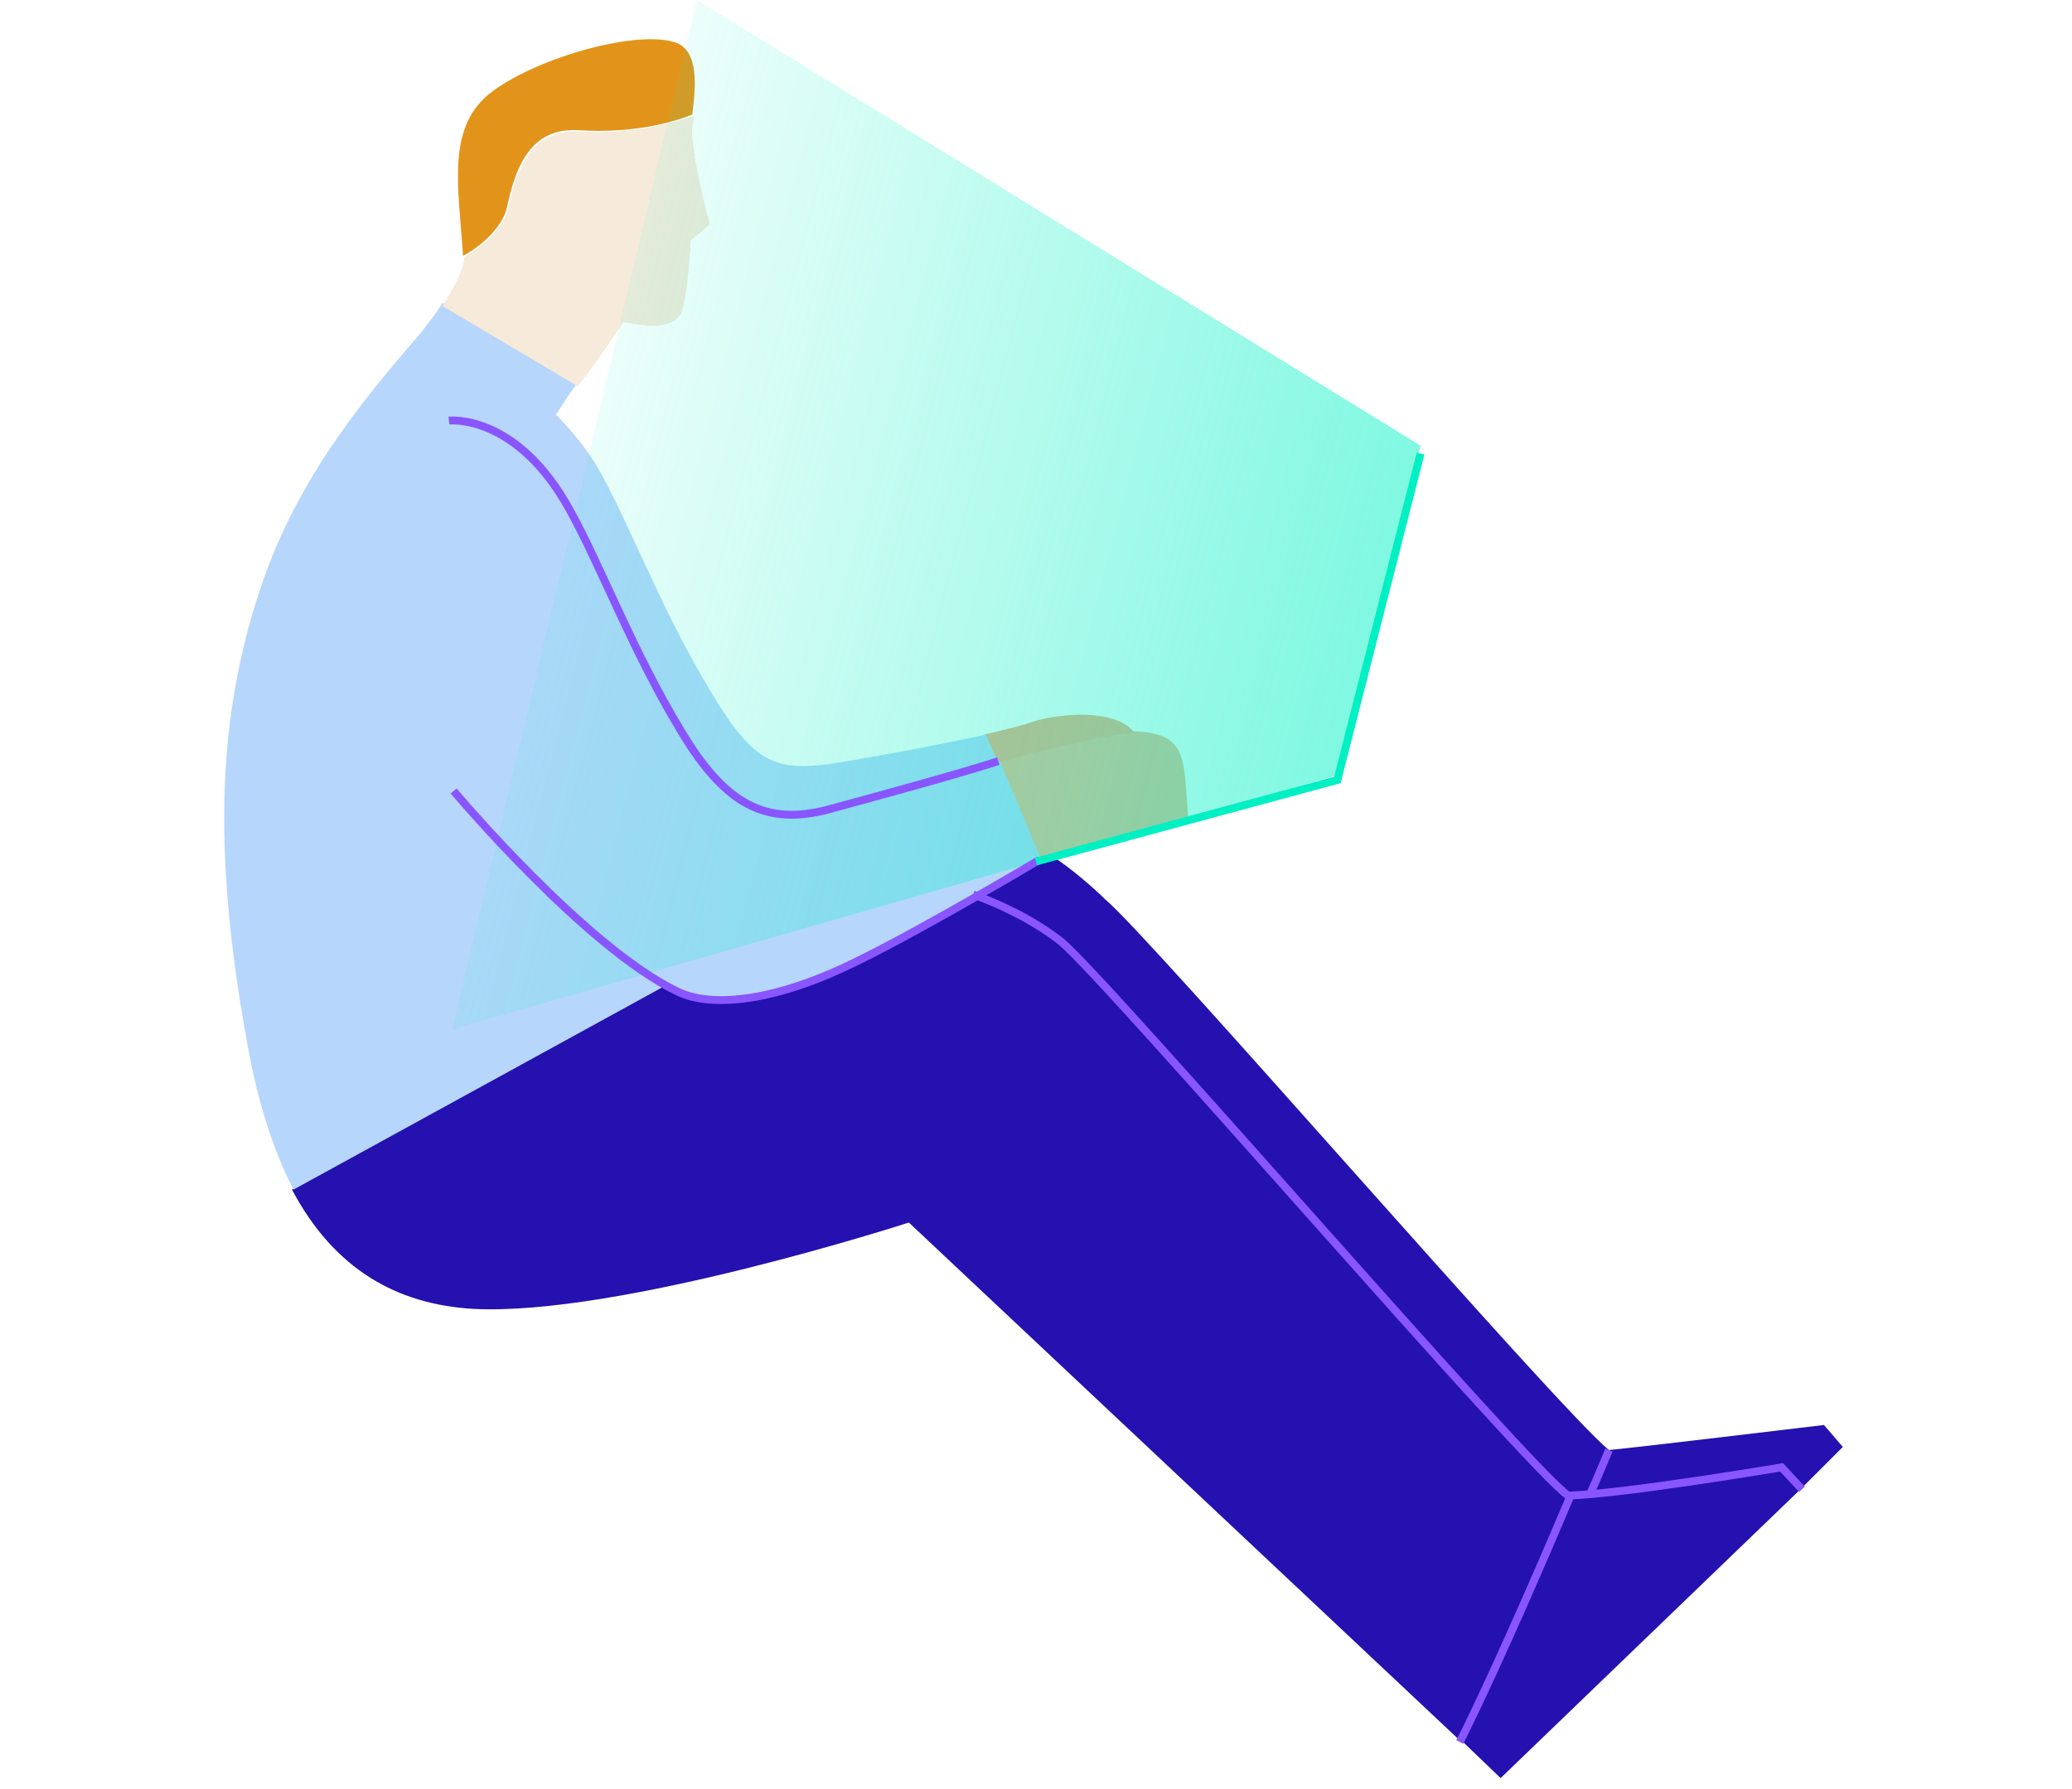
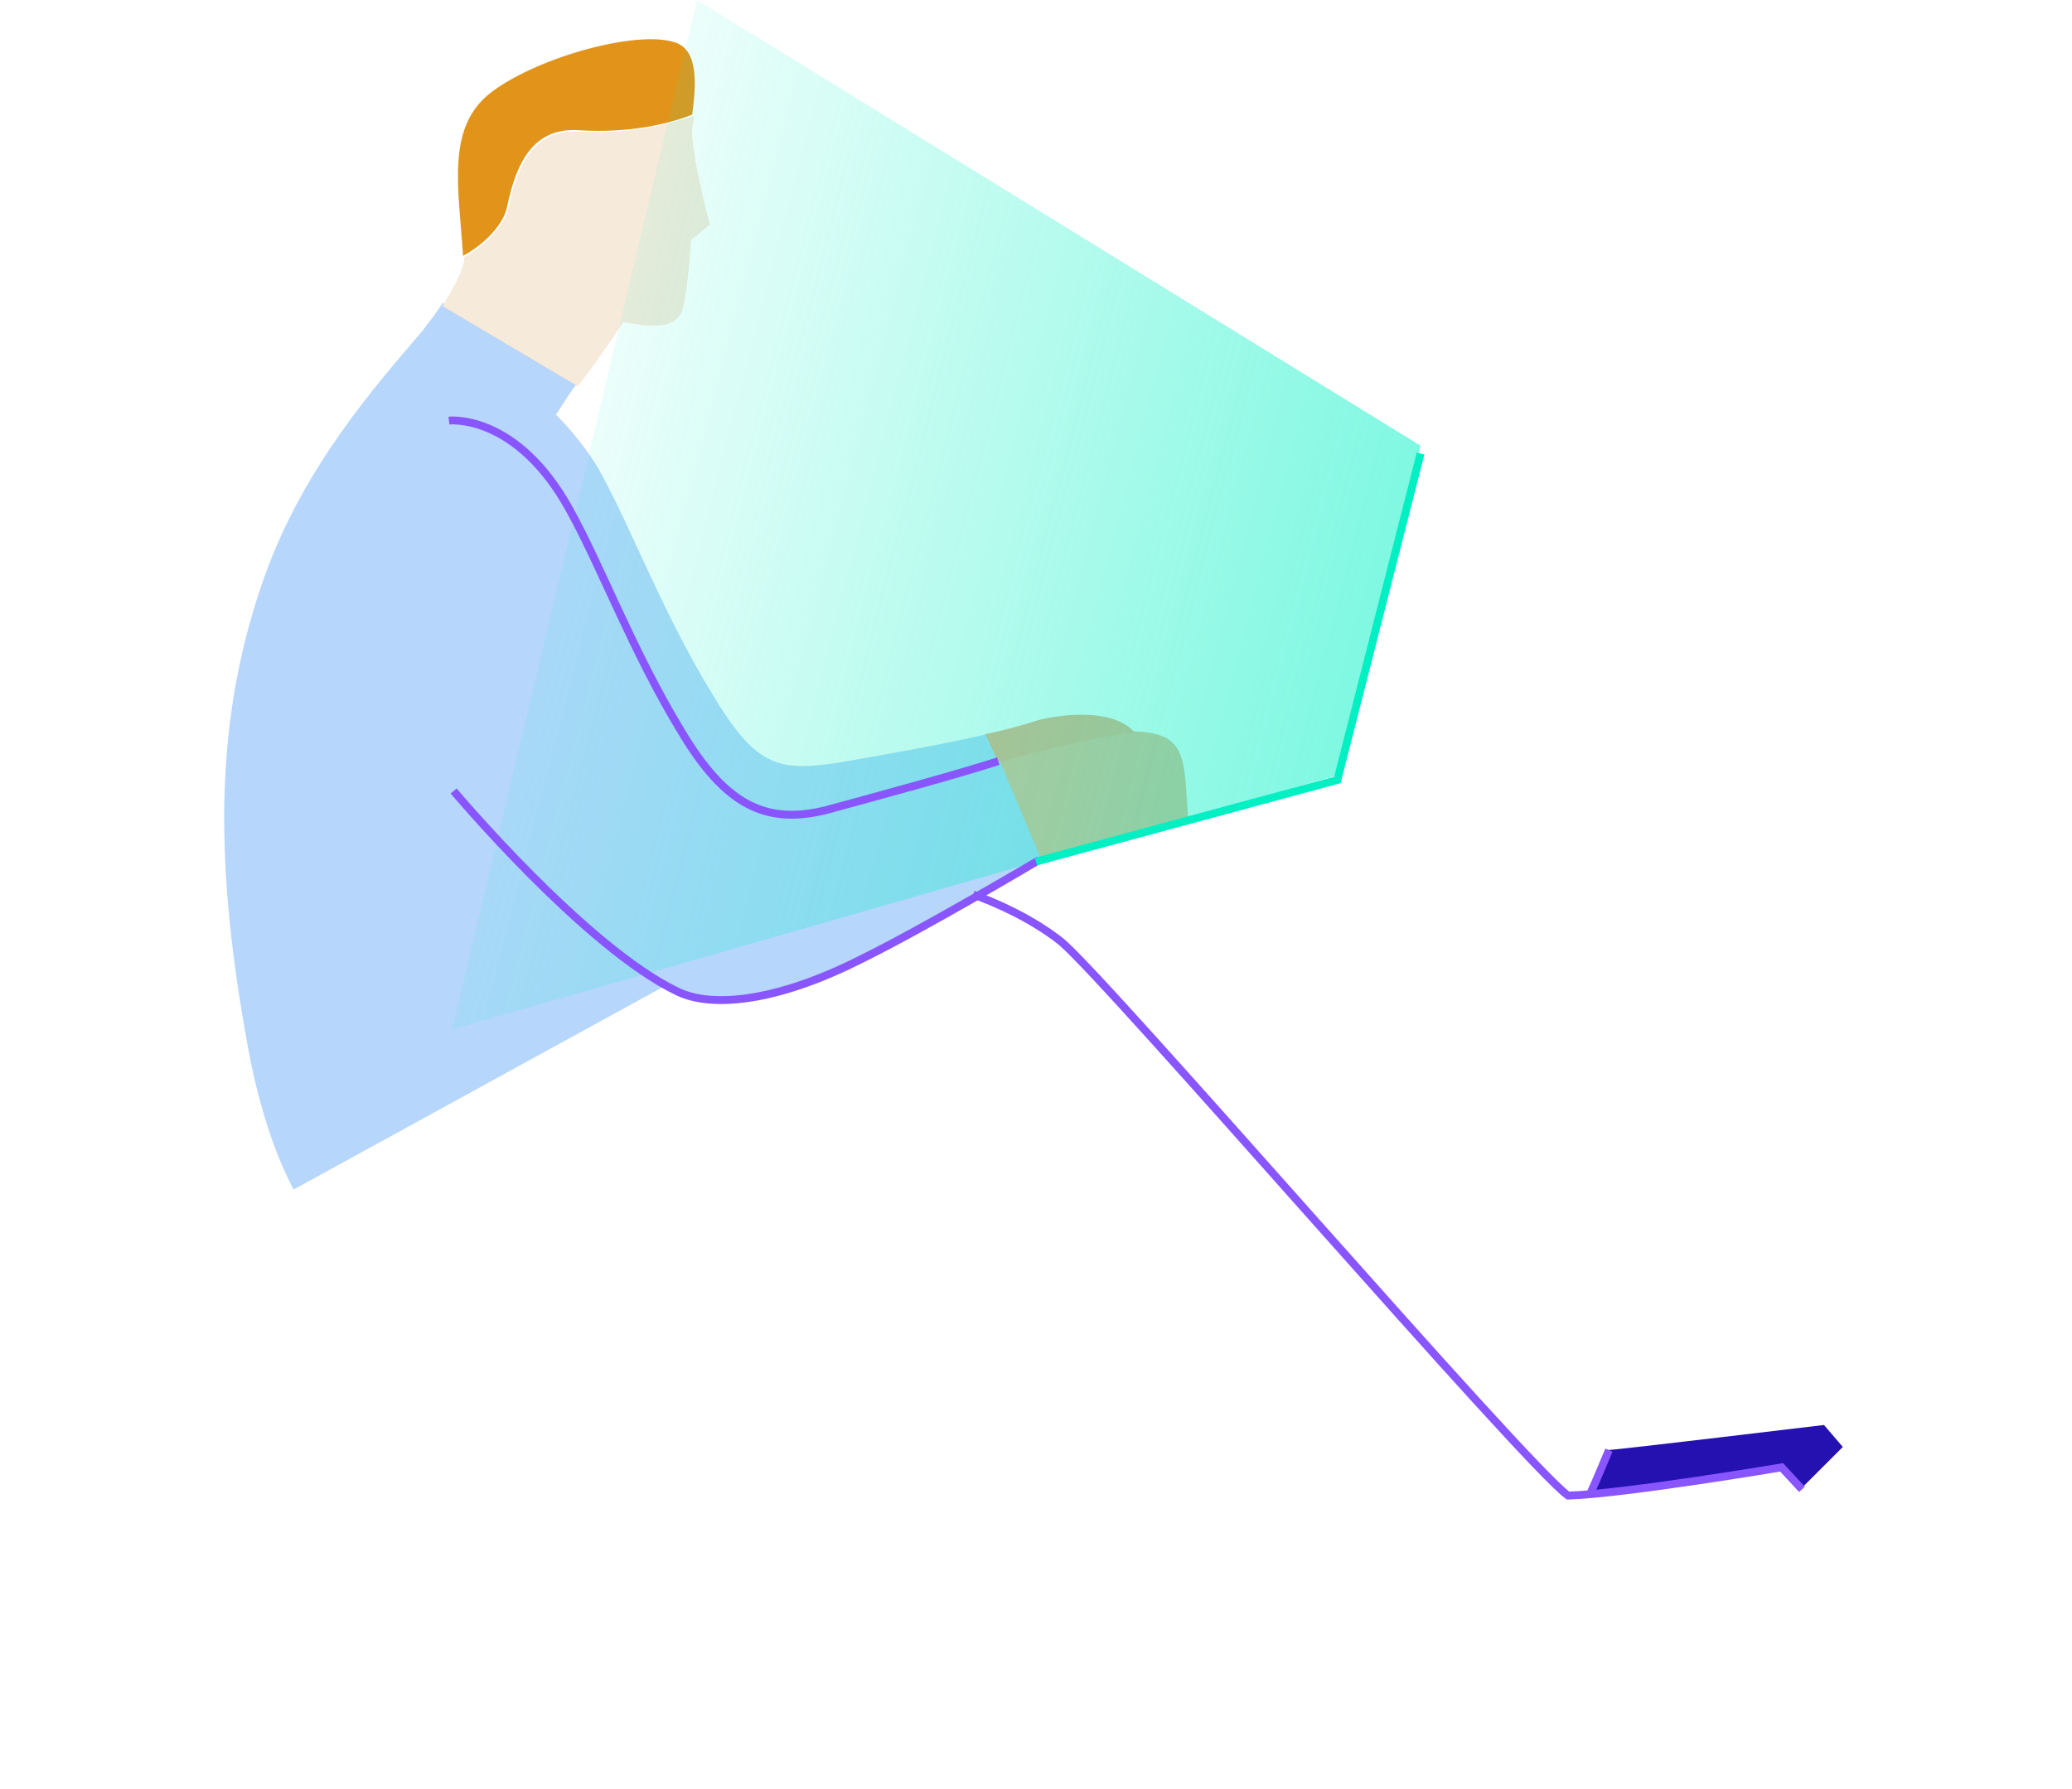
<svg xmlns="http://www.w3.org/2000/svg" version="1.1" id="Warstwa_1" x="0px" y="0px" viewBox="0 0 132 114" style="enable-background:new 0 0 132 114;">
  <style type="text/css">
	.st0{fill:#2411B0;}
	.st1{fill:#F2B990;}
	.st2{fill:#F2AE82;}
	.st3{fill:#B7D6FC;}
	.st4{fill:#FFD4B8;}
	.st5{fill:#E2941A;}
	.st6{fill:url(#SVGID_1_);}
	.st7{fill:url(#SVGID_00000008856658648446436580000013751451832245203609_);}
	.st8{fill:none;stroke:#8955FF;stroke-width:0.5;stroke-miterlimit:10;}
	.st9{fill:none;stroke:#00F0C3;stroke-width:0.5;stroke-miterlimit:10;}
</style>
  <g>
    <g id="XMLID_00000160898991675259998020000017676265357934863531_">
      <g>
        <path class="st0" d="M116.2,90.8l1.2,1.4l-2.8,2.8l-1.3-1.4c0,0-7.8,1.2-12.1,1.6c0.5-1.1,0.9-2,1.2-2.8h0&#10;    C102.9,92.4,116.2,90.8,116.2,90.8z" />
-         <path class="st0" d="M113.4,93.5l1.3,1.4l-19.1,18.4l-2.5-2.4c2.5-5.2,5.9-13.1,7.1-15.7c0.3,0,0.8-0.1,1.2-0.1h0&#10;    C105.6,94.8,113.4,93.5,113.4,93.5z" />
-         <path class="st0" d="M102.5,92.4c-0.3,0.7-0.7,1.7-1.2,2.8h0c-0.4,0-0.8,0.1-1.2,0.1c-0.1,0-0.2,0-0.3,0&#10;    C97.2,93.4,70.6,62.5,67.6,60c-1.8-1.5-3.9-2.4-5.4-2.9c2.2-1.3,4-2.3,4-2.3l0.9-0.2c1.1,0.7,2.6,2,3.3,2.7&#10;    C73.3,59.7,99.1,89.6,102.5,92.4z" />
-         <path class="st0" d="M99.8,95.2c0.1,0,0.2,0,0.3,0c-1.1,2.6-4.5,10.6-7.1,15.7l-35.1-33c0,0-18.5,6-27.8,5.5&#10;    c-4.8-0.3-8.8-2.5-11.5-7.6l23.7-13.1c0.3,0.1,0.5,0.3,0.8,0.4c2.1,1,6.1,0.7,11.5-2c2.1-1,5.1-2.7,7.5-4.1&#10;    c1.4,0.5,3.6,1.4,5.4,2.9C70.6,62.5,97.2,93.4,99.8,95.2z" />
        <path class="st1" d="M75.7,52.2l-1.3,0.4l-1.8,0.5l-5.6,1.4l-0.9,0.2c-0.7-1.7-1.7-4.3-2.6-6.2c0.4-0.1,0.8-0.2,1.1-0.3&#10;    c1.7-0.5,6.4-1.7,7.6-1.6c0,0,0,0,0,0C75.7,46.7,75.4,48.3,75.7,52.2z" />
        <path class="st2" d="M72.3,46.7C72.3,46.7,72.3,46.7,72.3,46.7c-1.3,0-5.9,1.1-7.7,1.6c-0.3,0.1-0.7,0.2-1.1,0.3&#10;    c-0.3-0.7-0.6-1.3-0.8-1.8c1.4-0.3,2.5-0.6,3.4-0.9C67.6,45.5,71,45.1,72.3,46.7z" />
        <path class="st3" d="M42.4,62.8L18.7,75.8c-1.3-2.5-2.3-5.6-3-9.6c-2.1-11.7-2-20.7,1.2-29.6c2.5-6.9,7-12,10-15.5&#10;    c0.2-0.3,0.8-1,1.3-1.8l8.6,5.1c-0.5,0.6-0.9,1.3-1.3,1.9c-0.7,1-1.3,1.9-1.8,2.6c0.9,0.8,1.8,2,2.7,3.6c2,3.6,4,9,7.1,14.1&#10;    c2.8,4.7,5.4,6,9.3,5c3.3-0.9,8.1-2.2,10.9-3.1c0.8,1.9,1.9,4.5,2.6,6.2c0,0-1.7,1-4,2.3c-2.4,1.4-5.4,3-7.5,4.1&#10;    c-5.4,2.7-9.4,3-11.5,2C42.9,63,42.6,62.9,42.4,62.8z" />
        <path class="st3" d="M62.8,46.8c0.2,0.5,0.5,1.1,0.8,1.8c-2.8,0.8-7.6,2.2-10.9,3.1c-3.9,1-6.4-0.3-9.3-5&#10;    c-3.1-5.2-5.1-10.5-7.1-14.1c-0.9-1.6-1.8-2.7-2.7-3.6c0.5-0.8,1.1-1.7,1.8-2.6c0.9,0.9,2,2.2,2.8,3.6c2,3.6,4,9,7.1,14.1&#10;    c2.8,4.7,4.2,5.1,8.1,4.5C56.9,48,60.2,47.4,62.8,46.8z" />
        <path class="st4" d="M45.2,14.3l-1.2,1c0,0-0.2,3.6-0.6,4.6c-0.5,1.1-2.2,0.9-3.7,0.6c-0.8,1.2-1.8,2.7-2.9,4.1l-8.6-5.1&#10;    c0.7-1.1,1.4-2.4,1.4-3.1v0c1.4-0.8,2.6-2.1,2.8-3.1c0.6-2.9,1.7-5.1,4.6-4.9c3.2,0.2,5.7-0.5,7.2-1c0,0.2-0.1,0.5-0.1,0.7&#10;    C43.9,9.4,45.2,14.3,45.2,14.3z" />
        <path class="st5" d="M43,2.7c1.6,0.5,1.3,3,1.1,4.6c-1.5,0.6-4,1.2-7.2,1c-2.9-0.2-4,2-4.6,4.9c-0.2,1-1.3,2.3-2.8,3.1&#10;    c-0.3-4.5-1.1-8.3,1.9-10.5C34.4,3.6,40.6,1.9,43,2.7z" />
      </g>
    </g>
    <linearGradient id="SVGID_1_" gradientUnits="userSpaceOnUse" x1="43.31" y1="16.84" x2="22.713" y2="9.917">
      <stop offset="6.042158e-04" style="stop-color:#F6EADB" />
      <stop offset="0.859" style="stop-color:#F6EADB" />
      <stop offset="1" style="stop-color:#F6EADB" />
    </linearGradient>
    <path class="st6" d="M45.2,14.3l-1.2,1c0,0-0.2,3.6-0.6,4.6c-0.5,1.1-2.2,0.9-3.7,0.6c-0.8,1.2-1.8,2.7-2.9,4.1l-8.6-5.1&#10;  c0.7-1.1,1.4-2.4,1.4-3.1v0c1.4-0.8,2.6-2.1,2.8-3.1c0.6-2.9,1.7-5.1,4.6-4.9c3.2,0.2,5.7-0.5,7.2-1c0,0.2-0.1,0.5-0.1,0.7&#10;  C43.9,9.4,45.2,14.3,45.2,14.3z" />
    <linearGradient id="SVGID_00000139974162129525142630000016460397996643442615_" gradientUnits="userSpaceOnUse" x1="-2274.828" y1="45.684" x2="-2215.704" y2="30.369" gradientTransform="matrix(-1 0 0 1 -2188.571 0)">
      <stop offset="0" style="stop-color:#00F1C4;stop-opacity:0.5" />
      <stop offset="1" style="stop-color:#00F1C4;stop-opacity:0" />
    </linearGradient>
    <polygon style="fill:url(#SVGID_00000139974162129525142630000016460397996643442615_);" points="28.8,65.6 85.2,49.4 90.5,28.4 &#10;  44.4,0" />
    <path class="st8" d="M62,57c1.4,0.5,3.7,1.5,5.6,3c3,2.5,29.6,33.4,32.3,35.3c3.5-0.1,13.6-1.8,13.6-1.8l1.3,1.4" />
-     <path class="st8" d="M100.1,95.2c-1.1,2.6-4.5,10.6-7.1,15.8" />
    <path class="st8" d="M102.5,92.4c-0.3,0.7-0.7,1.7-1.2,2.8" />
    <path class="st8" d="M28.6,26.8c0,0,4.3-0.5,7.7,5.7c2,3.6,4,9,7.1,14.1c2.8,4.7,5.4,6,9.3,5c3.3-0.9,8.1-2.2,10.9-3.1" />
    <path class="st8" d="M66.2,54.8c0,0-7.4,4.4-11.5,6.4c-5.4,2.7-9.4,3-11.5,2c-5.9-2.8-14.3-12.8-14.3-12.8" />
    <polyline class="st9" points="90.5,28.9 85.2,49.7 66,54.9" />
  </g>
</svg>